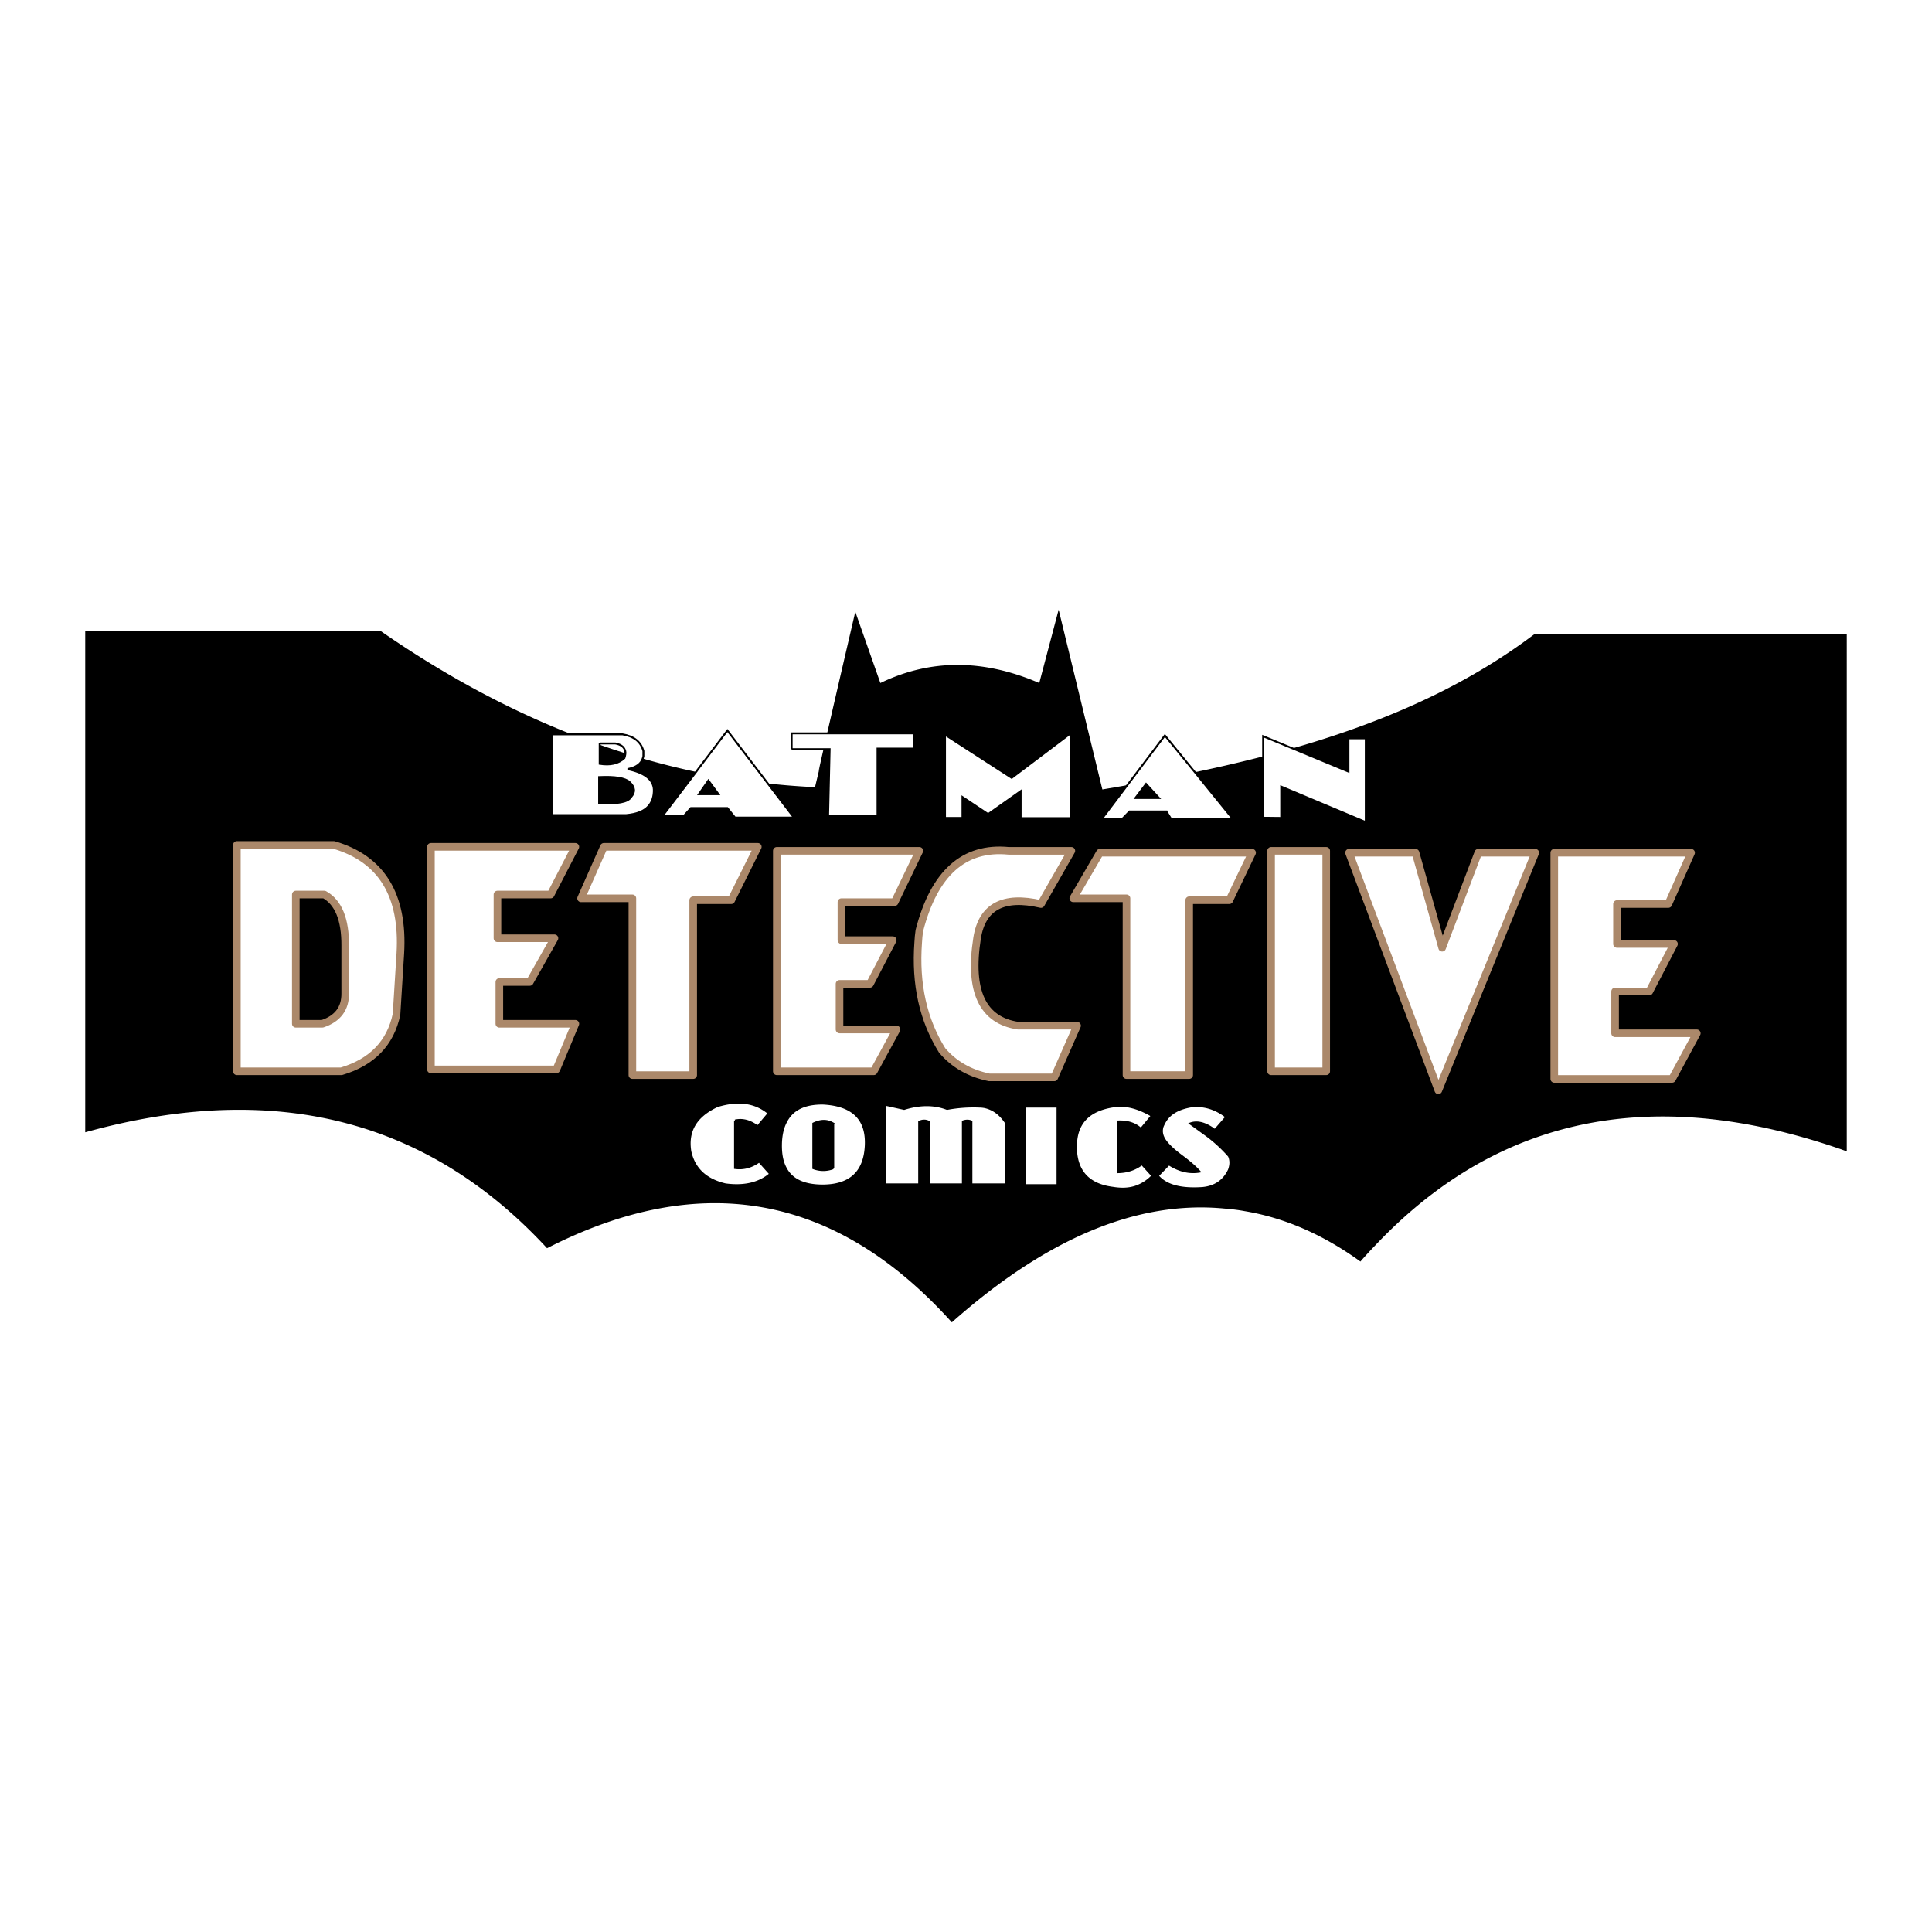
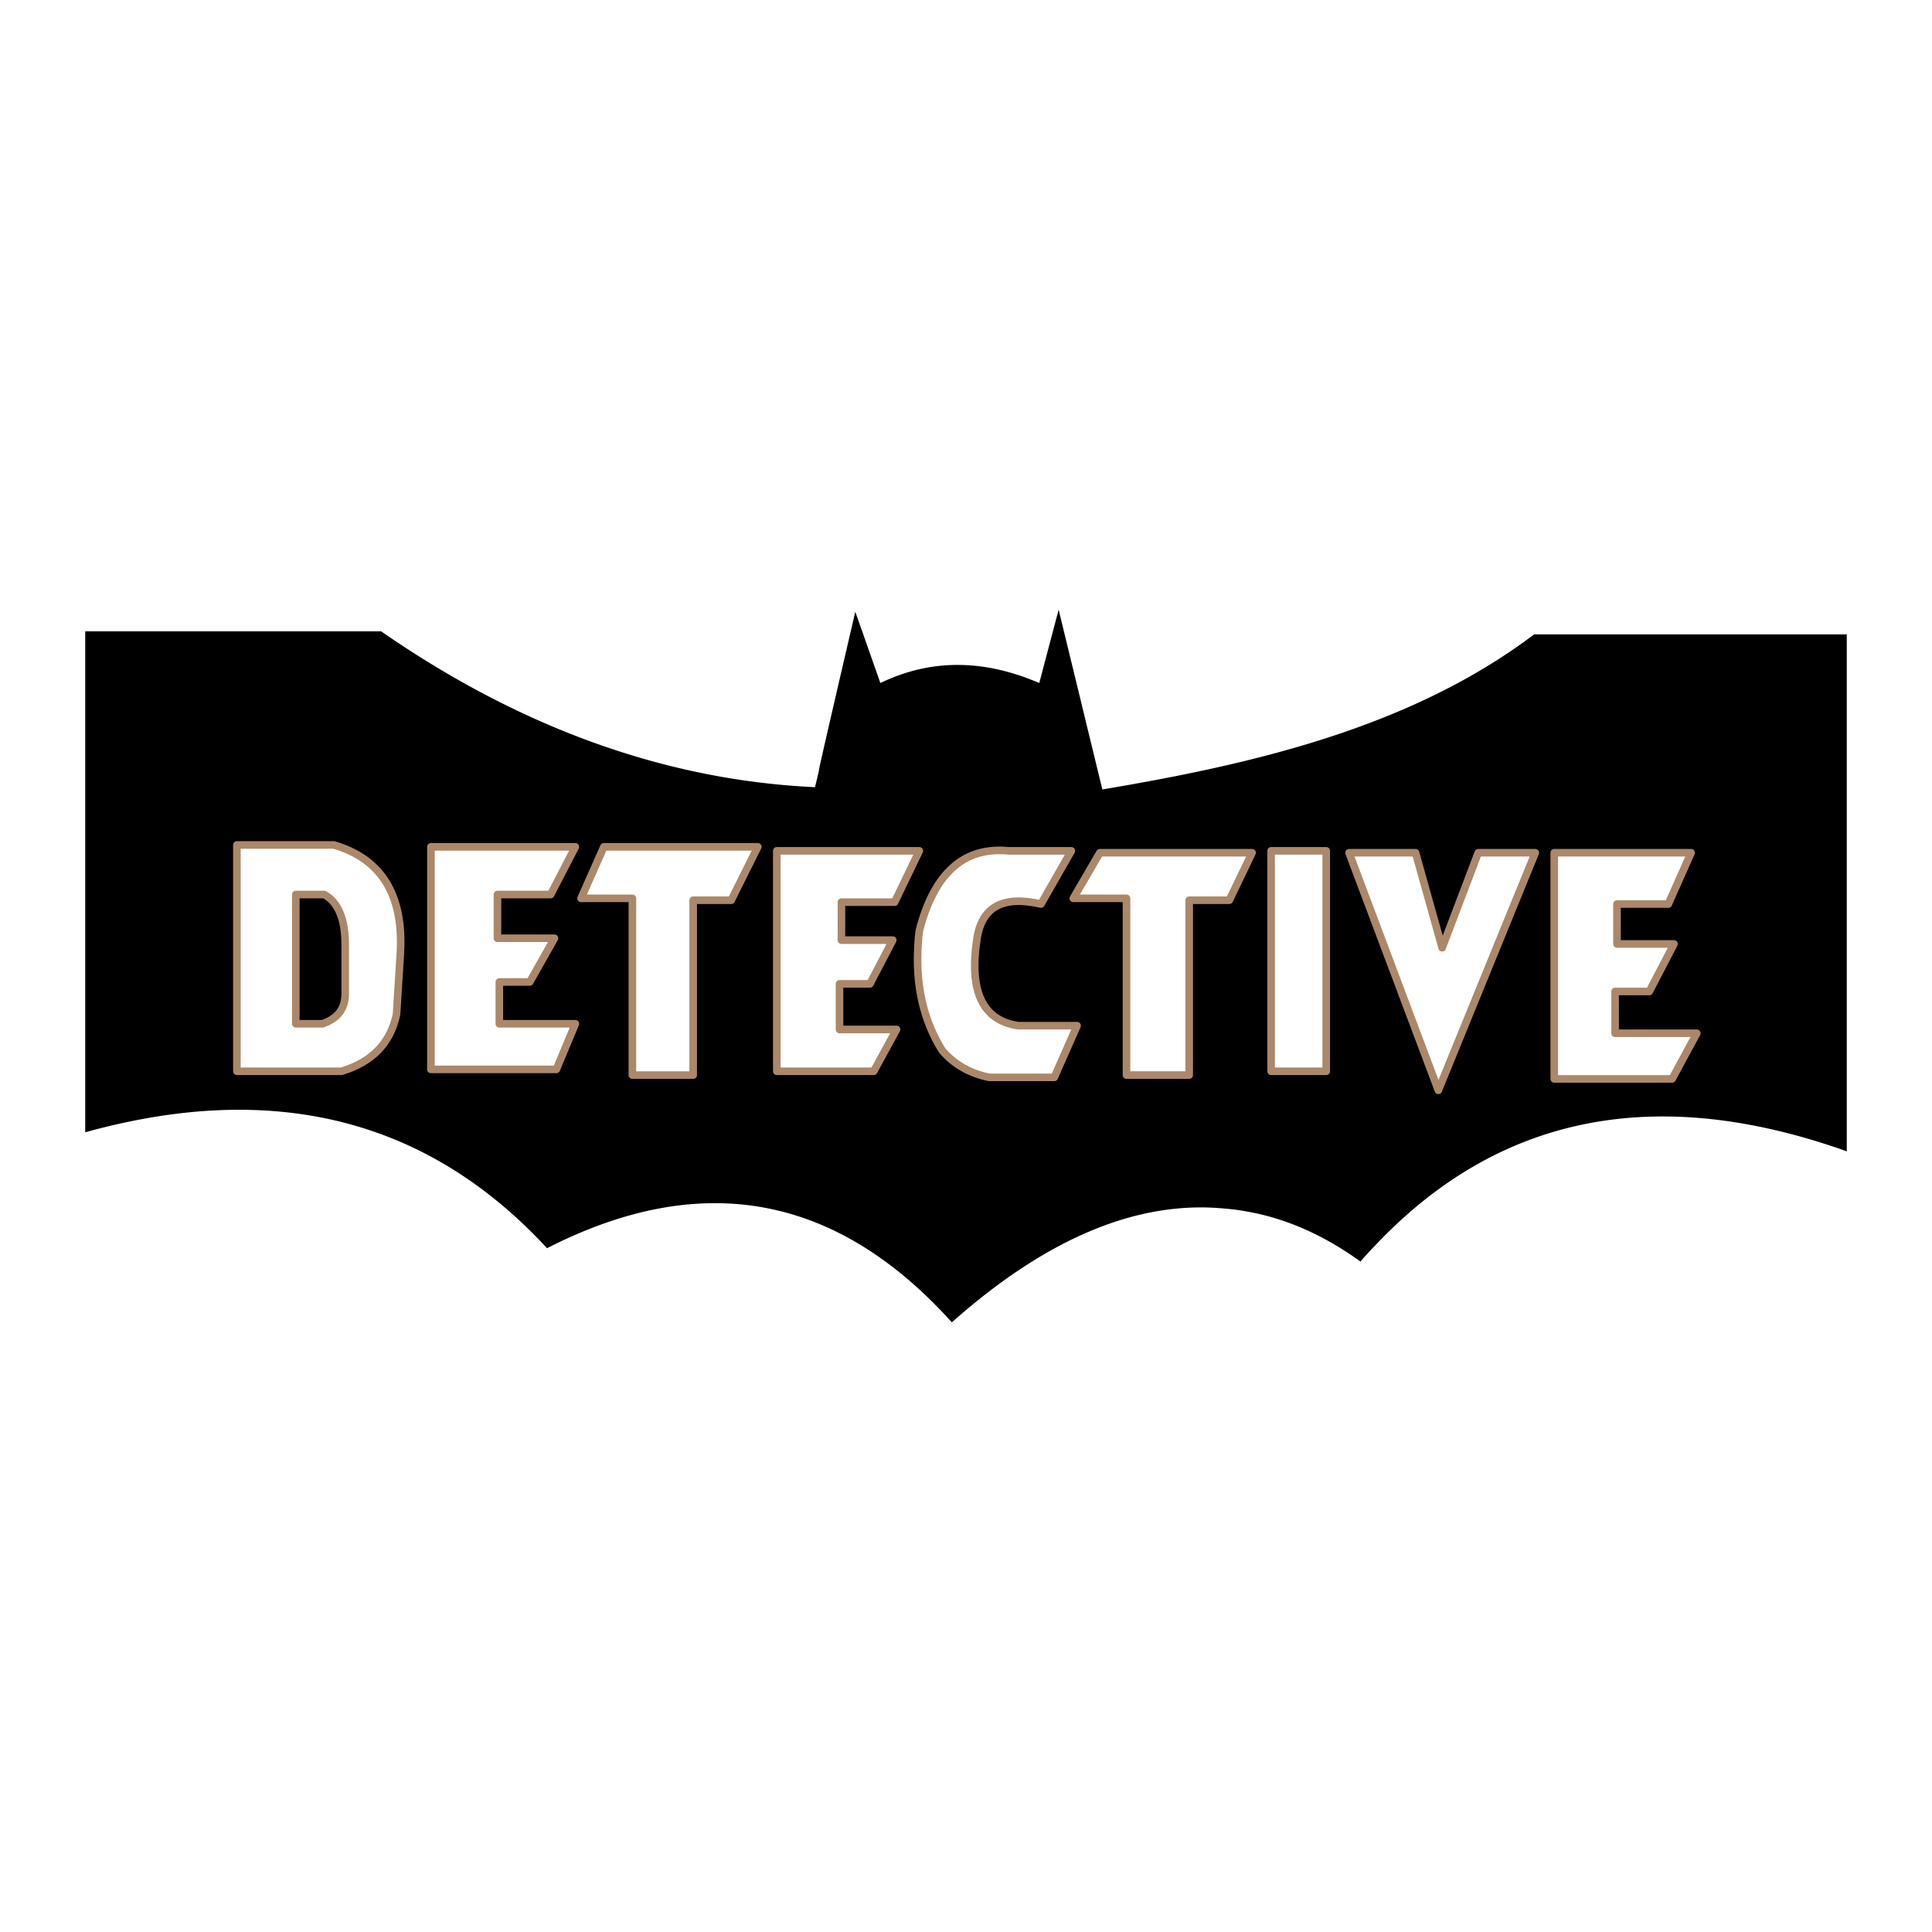
<svg xmlns="http://www.w3.org/2000/svg" width="2500" height="2500" viewBox="0 0 192.756 192.756">
  <g fill-rule="evenodd" clip-rule="evenodd">
    <path fill="#fff" d="M0 0h192.756v192.756H0V0z" />
    <path d="M109.982 78.764l-4.361-17.937-1.934 7.319c-5.594-2.408-10.865-2.408-15.852 0l-2.502-7.11c-6.198 26.642-2.208 9.926-4.02 17.5-15.875-.729-30.354-6.591-43.288-15.547H8.504v49.98c18.791-5.214 34.148-1.346 46.075 11.565 15.396-7.867 28.858-5.403 40.387 7.396 9.462-8.399 18.505-12.173 27.152-11.357.701.057 1.385.133 2.086.265 3.982.664 7.83 2.352 11.527 5.025a38.59 38.59 0 0 1 1.461-1.593c7.754-8.21 16.836-12.495 27.266-12.855 5.934-.208 12.324.872 19.15 3.223.17.058.359.134.531.19.037.02.074.02.113.038V63.291h-31.191c-12.344 9.334-28.137 12.963-43.079 15.473z" />
-     <path d="M120.391 113.291l-1.648-1.194c.701-.266 1.535-.057 2.465.645l1.139-1.308c-1.1-.854-2.277-1.195-3.527-1.044-1.309.228-2.182.759-2.637 1.612a4.09 4.09 0 0 0-.189.398c-.15.474-.057.947.285 1.422.342.474.891.967 1.631 1.517.738.55 1.346 1.062 1.781 1.555-1.004.171-2.029-.057-3.07-.721l-1.1 1.139c.814.967 2.293 1.364 4.455 1.213 1.232-.113 2.123-.721 2.635-1.802.189-.512.189-.967 0-1.384a14.246 14.246 0 0 0-2.22-2.048zm-6.559-.663l1.08-1.309c-1.385-.815-2.654-1.138-3.85-.93-2.332.361-3.564 1.556-3.697 3.603-.02.285-.02.589 0 .911.17 2.104 1.385 3.317 3.678 3.603.816.133 1.537.113 2.201-.095a4.13 4.13 0 0 0 1.725-1.1l-1.043-1.157c-.664.513-1.459.777-2.369.796v-5.062c.947-.037 1.705.209 2.275.74zm-13.502-.645c-.568-.854-1.289-1.366-2.141-1.536-.135-.019-.266-.038-.398-.038a14.254 14.254 0 0 0-3.3.228c-1.271-.493-2.711-.493-4.285 0l-1.877-.417v7.944h3.375v-6.238c.323-.17.664-.17.986 0v6.238h3.375v-6.276c.303-.113.588-.113.854 0v6.276h3.412v-6.181h-.001zm5.178-1.574h-3.223v7.831h3.223v-7.831zm-23.398-.303c-1.82-.02-3.053.568-3.679 1.801-.322.588-.493 1.346-.512 2.237-.019.929.114 1.706.436 2.332.588 1.194 1.801 1.782 3.641 1.802 2.788.019 4.247-1.309 4.38-3.964.132-2.653-1.29-4.056-4.266-4.208zm1.024 1.991v4.455a2.767 2.767 0 0 1-1.991 0v-4.455c.739-.361 1.403-.361 1.991 0zm-9.803-.304c.777-.17 1.517.038 2.257.588l1.1-1.308c-1.327-1.119-3.034-1.347-5.101-.721-2.143.985-3.034 2.483-2.711 4.513.379 1.744 1.555 2.844 3.508 3.299 1.858.247 3.337-.095 4.456-1.042l-1.1-1.233c-.758.55-1.555.759-2.408.645v-4.741h-.001z" fill="#fff" stroke="#000" stroke-width=".19" stroke-miterlimit="2.613" />
    <path d="M23.635 84.3h9.67c4.759 1.385 6.978 5.006 6.636 10.827l-.379 6.067c-.607 2.882-2.446 4.778-5.499 5.688H23.635V84.3zm10.807 10.068v4.74c.019 1.498-.74 2.521-2.275 3.034h-2.654V89.249h2.844c1.402.777 2.104 2.483 2.085 5.119zm57.281-1.516c-.057.398-.095.777-.114 1.176-.304 4.152.493 7.735 2.389 10.77 1.175 1.384 2.749 2.294 4.703 2.692h6.484l2.275-5.157h-5.879c-3.564-.531-4.929-3.451-4.096-8.741.494-3.128 2.617-4.266 6.371-3.394l3.033-5.309h-6.256c-4.454-.437-7.431 2.217-8.91 7.963zm-7.774.947v-3.792h5.309l2.465-5.12H77.502v21.994h9.67l2.275-4.171h-5.688v-4.55h3.034l2.275-4.362h-5.119v.001zm-29.01-4.55l2.465-4.759h-14.41v22.203h12.514l1.896-4.55H49.82v-4.172h3.034l2.465-4.361H49.63v-4.361h5.309zm3.034.379h5.12v17.634h6.067V89.817h3.792l2.654-5.328H60.248l-2.275 5.139zm109.043 4.551h-5.688v-3.982h5.119l2.275-5.119H155.07v22.564h11.756l2.465-4.552h-8.152v-4.171h3.412l2.465-4.74zm-25.787-9.101h-6.635l8.91 23.701 9.672-23.701h-5.689l-3.602 9.48-2.656-9.48zm-22.583 4.739h4.002l2.275-4.74h-15.188l-2.654 4.55h5.309v17.634h6.256V89.817zm8.172-4.929v21.994h5.5V84.888h-5.5z" fill="#fff" stroke="#ab886a" stroke-width=".758" stroke-linecap="round" stroke-linejoin="round" stroke-miterlimit="2.613" />
-     <path d="M136.262 73.663h-1.725v3.318l-5.443-2.257-3.07-1.271v8.135l1.801.019v-3.128l8.438 3.545v-8.361h-.001zm-40.235 7.944v-2.085l2.559 1.707 3.244-2.294v2.692h5.006v-8.476l-5.898 4.456-6.655-4.304v8.305h1.744v-.001zm20.344-.644l.475.758h6.162l-3.658-4.513-3.129-3.83-3.754 4.968-2.334 3.09-.17.303h1.973l.758-.777h3.677v.001zm-2.027-2.75l1.289 1.404h-2.352l1.063-1.404zm-35.363-3.469h3.792l-.152 6.674h4.93v-6.731h3.66V73.17H78.983v1.574h-.002zm-23.303-1.479h-.645v8.058h7.452c1.024-.095 1.764-.379 2.218-.891.36-.417.55-.967.531-1.668-.057-1.005-.929-1.669-2.616-2.029.853-.17 1.346-.531 1.517-1.08.019-.076.038-.152.057-.209v-.247-.152-.113c-.247-.929-.948-1.479-2.086-1.669h-6.428zm4.153.91h1.555c.512.095.815.304.948.626.02.019.02.057.038.095.057.208.019.455-.076.739-.588.55-1.403.739-2.465.569v-2.029zm2.977 3.849c.55.512.588 1.005.152 1.498-.304.512-1.365.702-3.186.606v-2.597c1.574-.076 2.598.095 3.034.493zm16.4 3.545l-2.711-3.545-3.925-5.138-2.977 3.925-.076.114-3.394 4.456h2.124l.683-.758h3.64l.758.947h5.878v-.001zm-9.48-2.332l.948-1.365 1.005 1.365h-1.953z" fill="#fff" stroke="#000" stroke-width=".19" stroke-miterlimit="2.613" />
  </g>
</svg>